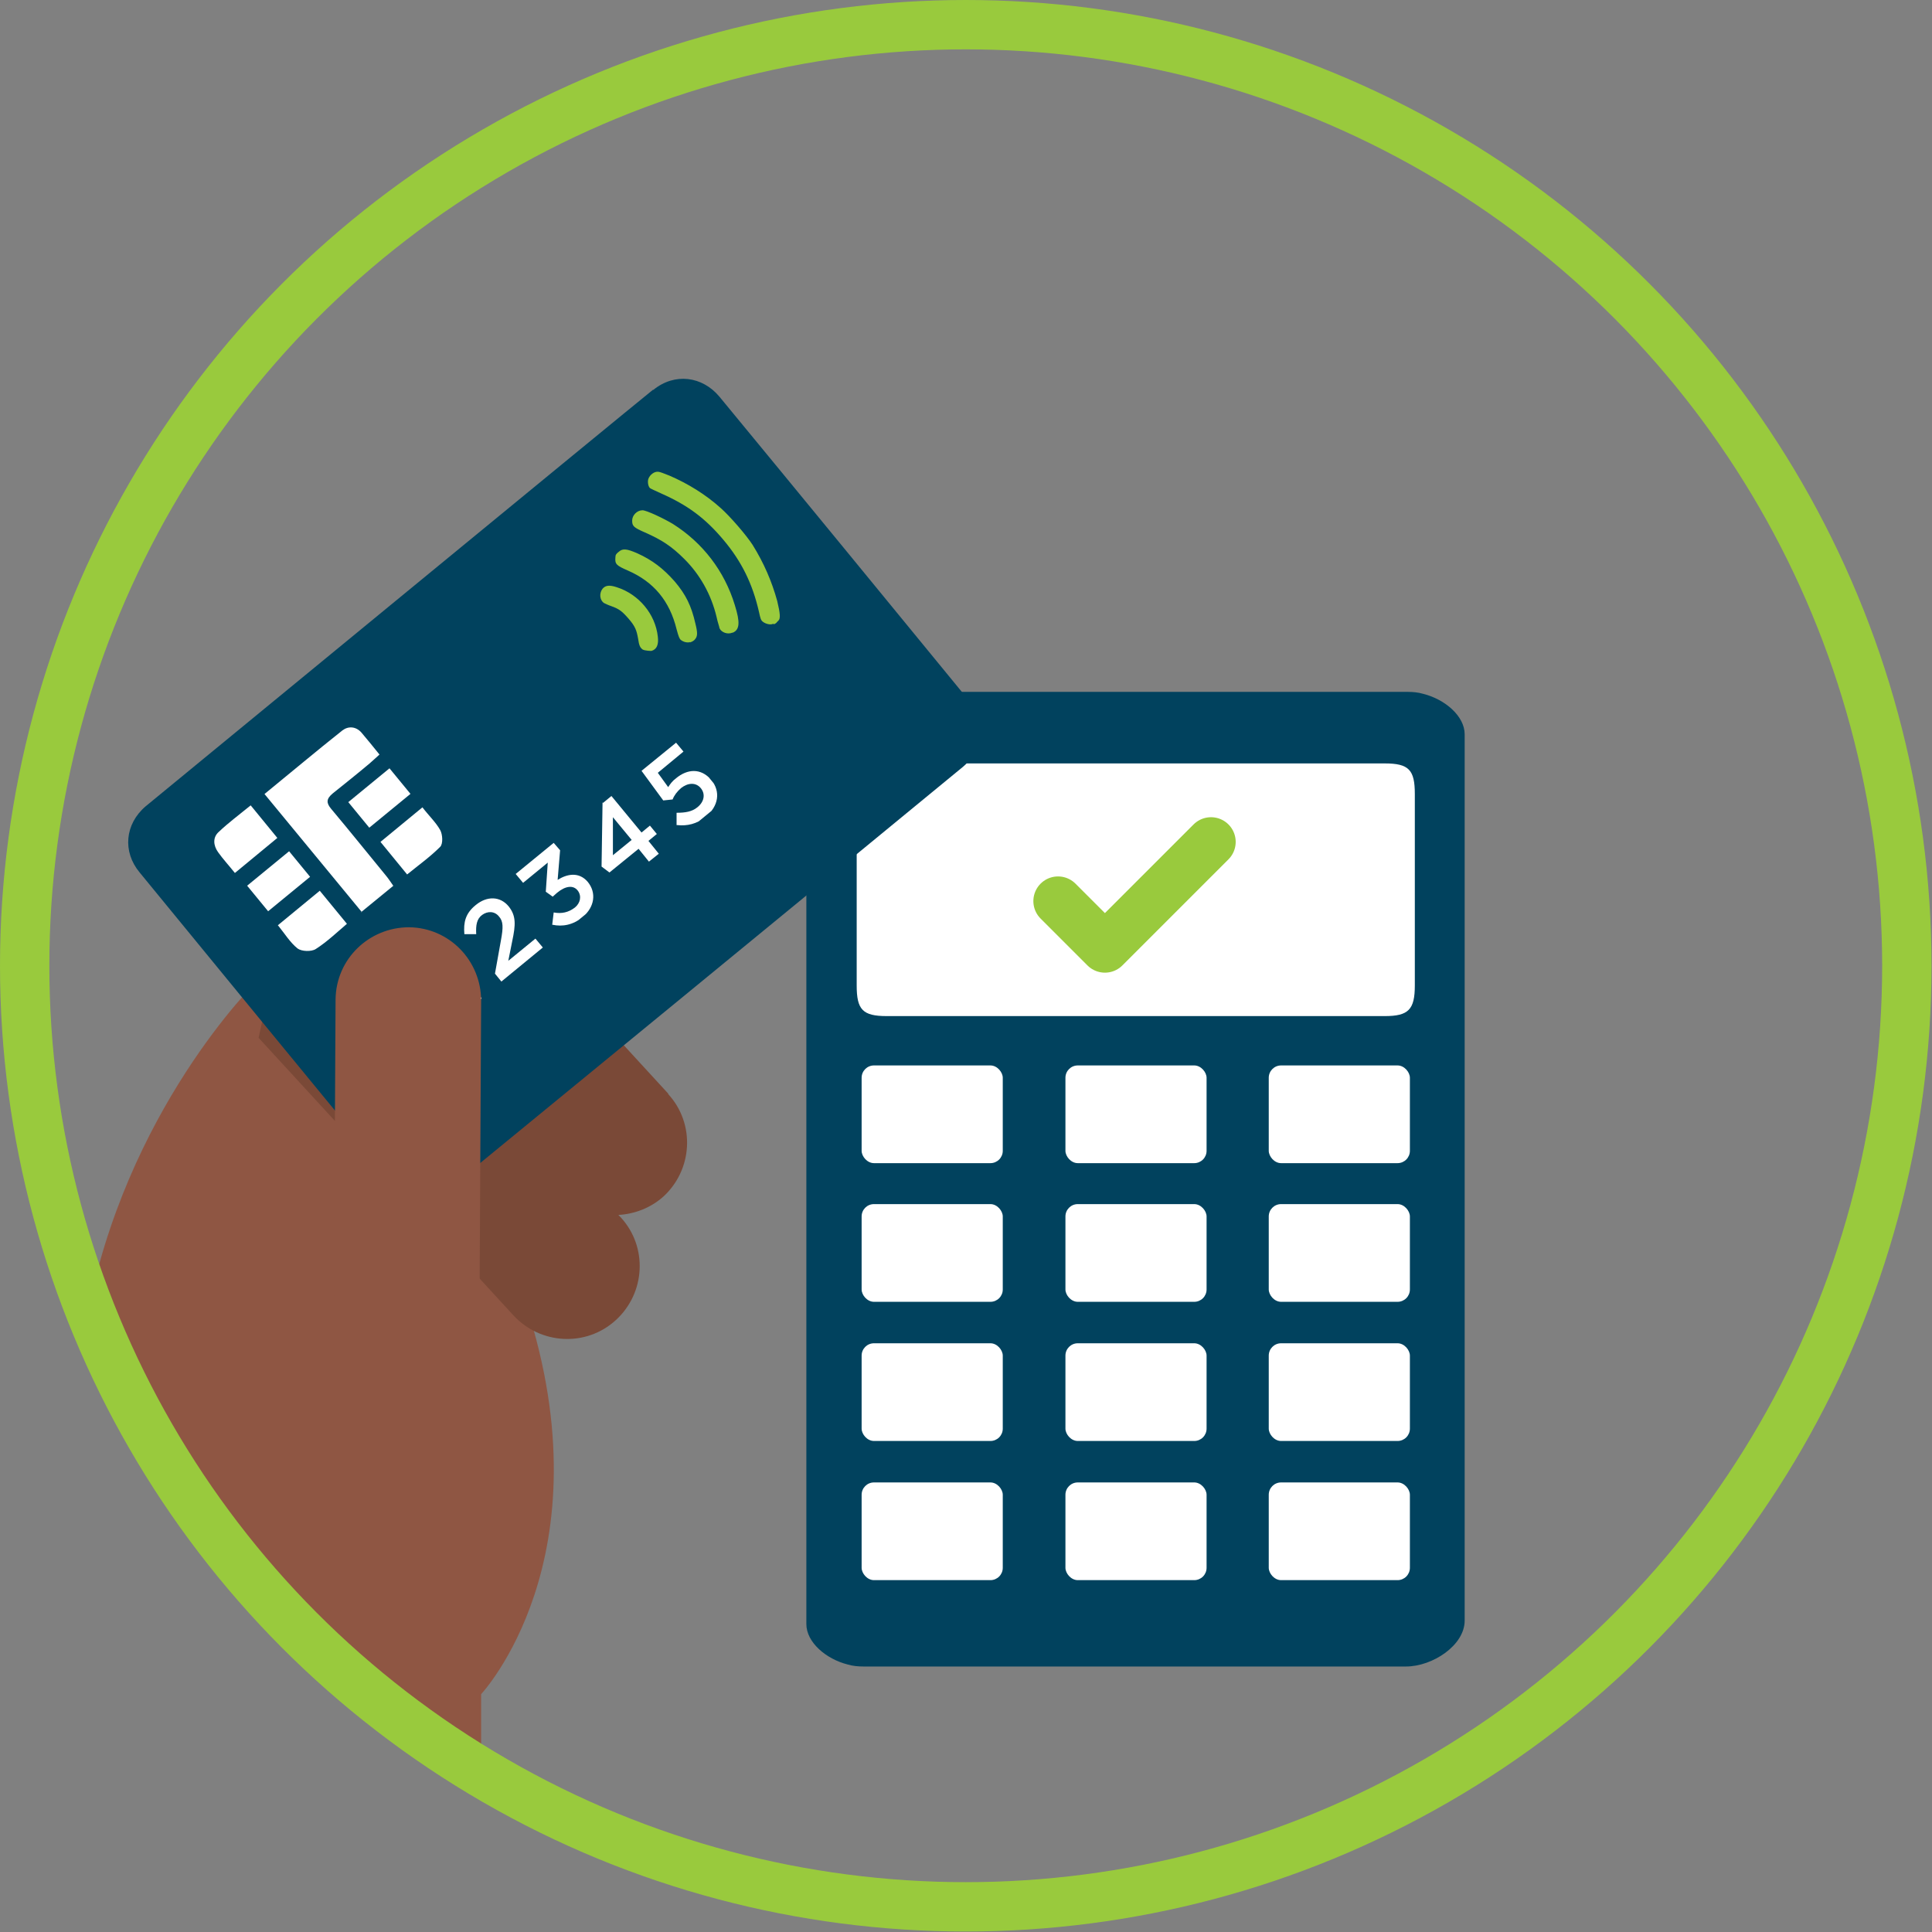
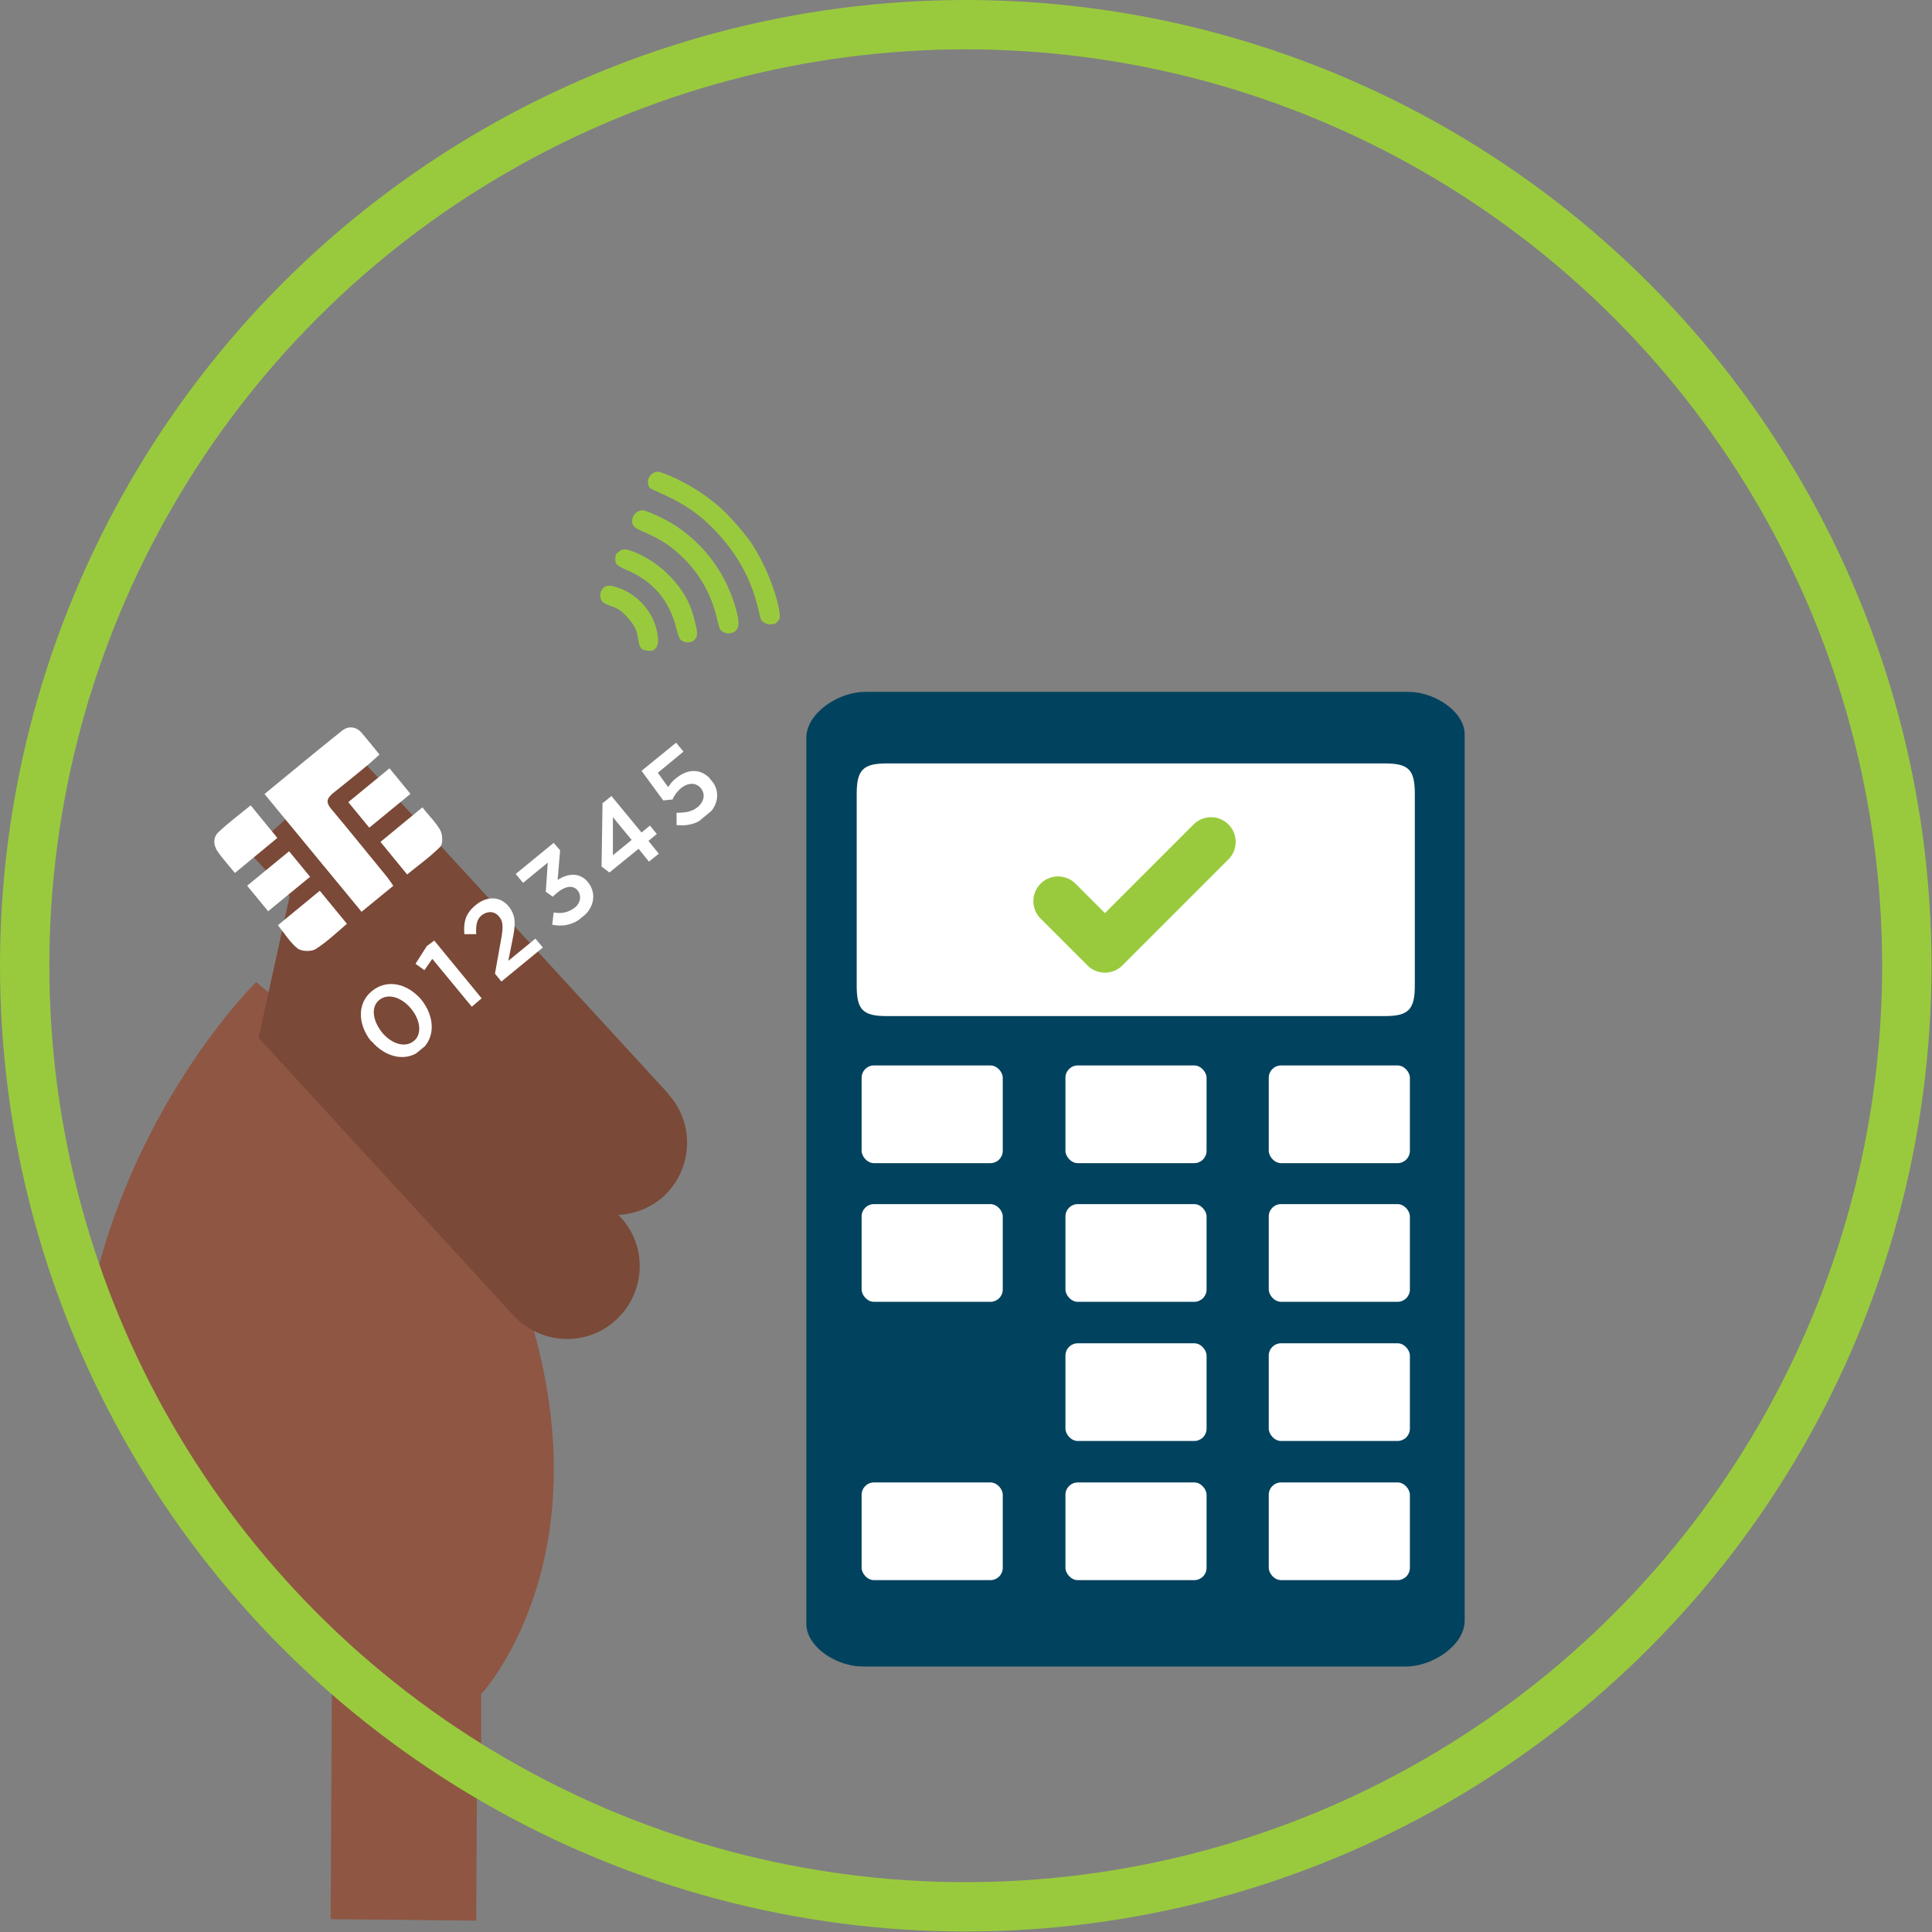
<svg xmlns="http://www.w3.org/2000/svg" id="Layer_1" data-name="Layer 1" viewBox="0 0 39.15 39.15">
  <rect x="0" y="0" width="39.15" height="39.15" fill="#808080" stroke="none" />
  <defs>
    <style>
      .cls-1 {
        stroke-linecap: round;
        stroke-linejoin: round;
      }

      .cls-1, .cls-2, .cls-3 {
        fill: none;
      }

      .cls-1, .cls-3 {
        stroke: #99ca3d;
      }

      .cls-4 {
        clip-path: url(#clippath);
      }

      .cls-2, .cls-5, .cls-6, .cls-7, .cls-8, .cls-9 {
        stroke-width: 0px;
      }

      .cls-10 {
        clip-path: url(#clippath-1);
      }

      .cls-11 {
        clip-path: url(#clippath-2);
      }

      .cls-3 {
        stroke-miterlimit: 10;
      }

      .cls-5 {
        fill: #99ca3d;
        fill-rule: evenodd;
      }

      .cls-6 {
        fill: #7a4937;
      }

      .cls-7 {
        fill: #8f5643;
      }

      .cls-8 {
        fill: #fff;
      }

      .cls-9 {
        fill: #01425e;
      }
    </style>
    <clipPath id="clippath">
      <rect class="cls-2" x="6.53" y="17.56" width="8.68" height="1.56" transform="translate(-9.17 11.06) rotate(-39.39)" />
    </clipPath>
    <clipPath id="clippath-1">
      <rect class="cls-2" x="6.53" y="17.56" width="8.68" height="1.56" transform="translate(-9.17 11.06) rotate(-39.39)" />
    </clipPath>
    <clipPath id="clippath-2">
      <rect class="cls-2" x="6.53" y="17.56" width="8.68" height="1.56" transform="translate(-9.17 11.06) rotate(-39.39)" />
    </clipPath>
  </defs>
  <path class="cls-7" d="m9.75,35.81v-1.48s2.58-2.75.91-7.89l-2.71-4.25-2.76-2.29s-2.66,2.6-3.44,6.85c.97,2.18,3.23,6.01,8.01,9.06Z" />
  <g>
    <path class="cls-9" d="m28.84,14.06c-.1-.03-.21-.04-.32-.04-3.66,0-7.33,0-10.99,0-.54,0-1.19.43-1.19.93v17.96c0,.37.4.71.84.82.1.03.21.04.32.04,3.66,0,7.33,0,10.99,0,.54,0,1.19-.43,1.19-.93V14.88c0-.37-.4-.71-.84-.82Z" />
    <rect class="cls-8" x="17.46" y="30.04" width="2.86" height="1.98" rx=".25" ry=".25" />
-     <rect class="cls-8" x="17.46" y="27.22" width="2.86" height="1.98" rx=".25" ry=".25" />
    <rect class="cls-8" x="17.46" y="24.4" width="2.86" height="1.98" rx=".25" ry=".25" />
    <rect class="cls-8" x="17.46" y="21.59" width="2.86" height="1.98" rx=".25" ry=".25" />
    <rect class="cls-8" x="21.59" y="30.04" width="2.86" height="1.98" rx=".25" ry=".25" />
    <rect class="cls-8" x="21.59" y="27.22" width="2.86" height="1.98" rx=".25" ry=".25" />
    <rect class="cls-8" x="21.59" y="24.4" width="2.86" height="1.98" rx=".25" ry=".25" />
    <rect class="cls-8" x="21.59" y="21.59" width="2.86" height="1.98" rx=".25" ry=".25" />
    <rect class="cls-8" x="25.71" y="30.04" width="2.86" height="1.98" rx=".25" ry=".25" />
    <rect class="cls-8" x="25.71" y="27.22" width="2.86" height="1.98" rx=".25" ry=".25" />
    <rect class="cls-8" x="25.71" y="24.4" width="2.86" height="1.98" rx=".25" ry=".25" />
    <rect class="cls-8" x="25.71" y="21.59" width="2.86" height="1.98" rx=".25" ry=".25" />
    <path class="cls-8" d="m28.67,19.03c0,.19,0,.35,0,.48v.46c0,.49-.13.62-.61.62-3.36,0-6.73,0-10.09,0-.49,0-.61-.13-.61-.62v-.45h0c0-.48,0-2.14,0-2.49v-.94c0-.49.13-.62.61-.62,3.36,0,6.73,0,10.09,0,.49,0,.61.13.61.62v.45h0c0,.48,0,2.14,0,2.49Z" />
  </g>
  <path class="cls-6" d="m13.54,22.16l-6.31-6.87-2.18,1.98.82.89-.63,2.87,5.16,5.62c.55.6,1.48.65,2.08.1.6-.55.65-1.48.1-2.08l-.05-.05c.33-.02.65-.14.91-.37.6-.55.65-1.48.1-2.08Z" />
  <g>
-     <path class="cls-9" d="m13.23,7.9c-.56.45-10.23,8.4-10.28,8.44-.42.36-.47.92-.12,1.34,1.68,2.05,3.36,4.1,5.05,6.15.36.43.93.5,1.36.14,1.04-.85,7.88-6.46,10.26-8.42.43-.35.48-.93.13-1.36-1.68-2.05-3.36-4.1-5.05-6.15-.35-.42-.91-.49-1.34-.14Z" />
    <rect class="cls-8" x="7.15" y="15.84" width="1.08" height=".67" transform="translate(-8.52 8.55) rotate(-39.39)" />
    <rect class="cls-8" x="5.09" y="17.53" width="1.1" height=".67" transform="translate(-10.05 7.63) rotate(-39.39)" />
    <path class="cls-8" d="m7.71,17.06l.54.66c.22-.18.46-.35.67-.56.06-.06.05-.25,0-.34-.09-.16-.23-.29-.36-.46l-.85.7Z" />
    <path class="cls-8" d="m5.64,18.76c.13.16.24.34.39.46.08.06.28.07.37.01.22-.14.42-.33.63-.51l-.55-.67-.85.7Z" />
    <path class="cls-8" d="m5.08,16.32c-.22.18-.45.35-.65.54-.12.11-.11.27-.01.41.1.14.22.27.34.42l.86-.71-.54-.66Z" />
    <path class="cls-8" d="m7.31,18.49l.66-.54c-.05-.07-.1-.15-.16-.22-.37-.45-.73-.9-1.1-1.34-.1-.12-.1-.2.03-.31.25-.2.5-.4.75-.61.06-.05.12-.11.2-.18-.13-.16-.25-.31-.37-.45-.11-.12-.26-.13-.38-.04-.53.42-1.04.85-1.58,1.29l1.97,2.39Z" />
    <g class="cls-4">
      <path class="cls-8" d="m7.52,21.1h0c-.27-.34-.29-.77.02-1.02s.72-.15,1,.18h0c.27.34.29.77-.01,1.02s-.72.15-1-.18m.8-.66h0c-.19-.23-.46-.32-.64-.18s-.14.42.05.66h0c.19.23.46.32.64.18s.14-.43-.05-.66" />
    </g>
    <polygon class="cls-8" points="8.65 19.17 8.42 19.53 8.6 19.66 8.76 19.43 9.56 20.4 9.76 20.23 8.8 19.06 8.65 19.17" />
    <g class="cls-10">
      <path class="cls-8" d="m10.03,19.73l.12-.67c.05-.27.05-.39-.04-.49-.09-.11-.23-.11-.34-.03s-.13.21-.12.39h-.24c-.02-.24.02-.42.23-.59.23-.19.5-.18.67.03h0c.15.19.14.37.07.7l-.08.4.55-.45.15.18-.84.69-.13-.16Z" />
      <path class="cls-8" d="m11.19,18.74l.03-.25c.16.03.3,0,.43-.1.11-.09.14-.23.06-.34h0c-.09-.12-.25-.1-.42.04l-.09.08-.14-.1.04-.59-.5.41-.15-.18.77-.63.13.15-.05.6c.19-.12.43-.17.61.04h0c.18.22.14.51-.1.71-.2.17-.42.2-.61.16" />
    </g>
    <path class="cls-8" d="m12.42,16.56l.38.46-.38.31v-.77Zm-.21-.3l-.02,1.3.16.12.59-.48.21.26.2-.16-.21-.26.17-.14-.14-.17-.17.14-.61-.74-.17.14Z" />
    <g class="cls-11">
      <path class="cls-8" d="m13.71,16.72v-.25c.17,0,.31-.02.42-.11.14-.11.17-.27.07-.39h0c-.1-.12-.26-.11-.4,0-.08.07-.14.15-.17.23l-.19.02-.44-.6.7-.57.15.18-.52.43.21.29c.04-.06.08-.12.16-.18.23-.19.5-.21.71.03h0c.2.24.15.54-.11.75-.18.15-.38.19-.57.17" />
    </g>
  </g>
-   <path class="cls-7" d="m9.7,29.6l.05-9.32c0-.81-.64-1.48-1.46-1.49-.81,0-1.48.64-1.49,1.46l-.05,9.32,2.95.03Z" />
+   <path class="cls-7" d="m9.7,29.6c0-.81-.64-1.48-1.46-1.49-.81,0-1.48.64-1.49,1.46l-.05,9.32,2.95.03Z" />
  <polyline class="cls-1" points="21.44 18.26 22.39 19.21 24.54 17.06" />
  <circle class="cls-3" cx="19.57" cy="19.57" r="19.07" />
  <path class="cls-5" d="m15.67,12.64c-.06.03-.16,0-.21-.04-.04-.03-.05-.06-.08-.2-.13-.57-.35-1.02-.72-1.46s-.72-.7-1.26-.94c-.11-.05-.22-.1-.23-.11-.04-.04-.05-.14-.03-.19.03-.08.12-.15.2-.14.03,0,.13.04.23.08.37.16.73.38,1.04.66.19.17.51.54.64.74.23.37.39.74.5,1.14.06.25.07.36.02.4,0,0-.02.02-.03.03,0,.01-.03.03-.06.04h0Zm-.83.18c-.09.04-.22,0-.26-.09,0-.02-.04-.13-.06-.23-.11-.46-.34-.86-.65-1.17-.26-.26-.46-.39-.8-.54-.23-.1-.26-.13-.26-.24,0-.11.1-.21.21-.21.08,0,.44.17.62.28.6.38,1.04.95,1.25,1.64.11.35.1.5-.04.56h0Zm-.85.19c-.06.02-.14,0-.19-.04-.03-.02-.05-.07-.09-.22-.14-.57-.46-.96-.99-1.19-.23-.1-.26-.13-.25-.26,0-.06.02-.08.07-.12.08-.07.16-.06.37.03.31.14.53.31.76.57.23.27.34.5.42.85.05.2.05.27-.02.34-.02.02-.06.04-.09.05h0Zm-.79.18s-.13,0-.18-.03c-.05-.04-.07-.08-.09-.22-.03-.17-.06-.25-.19-.4s-.19-.2-.36-.26c-.06-.02-.12-.05-.14-.06-.09-.06-.1-.2-.03-.29.06-.07.14-.08.29-.03.44.14.78.54.83,1,.02.16-.02.26-.13.29h0Z" />
</svg>